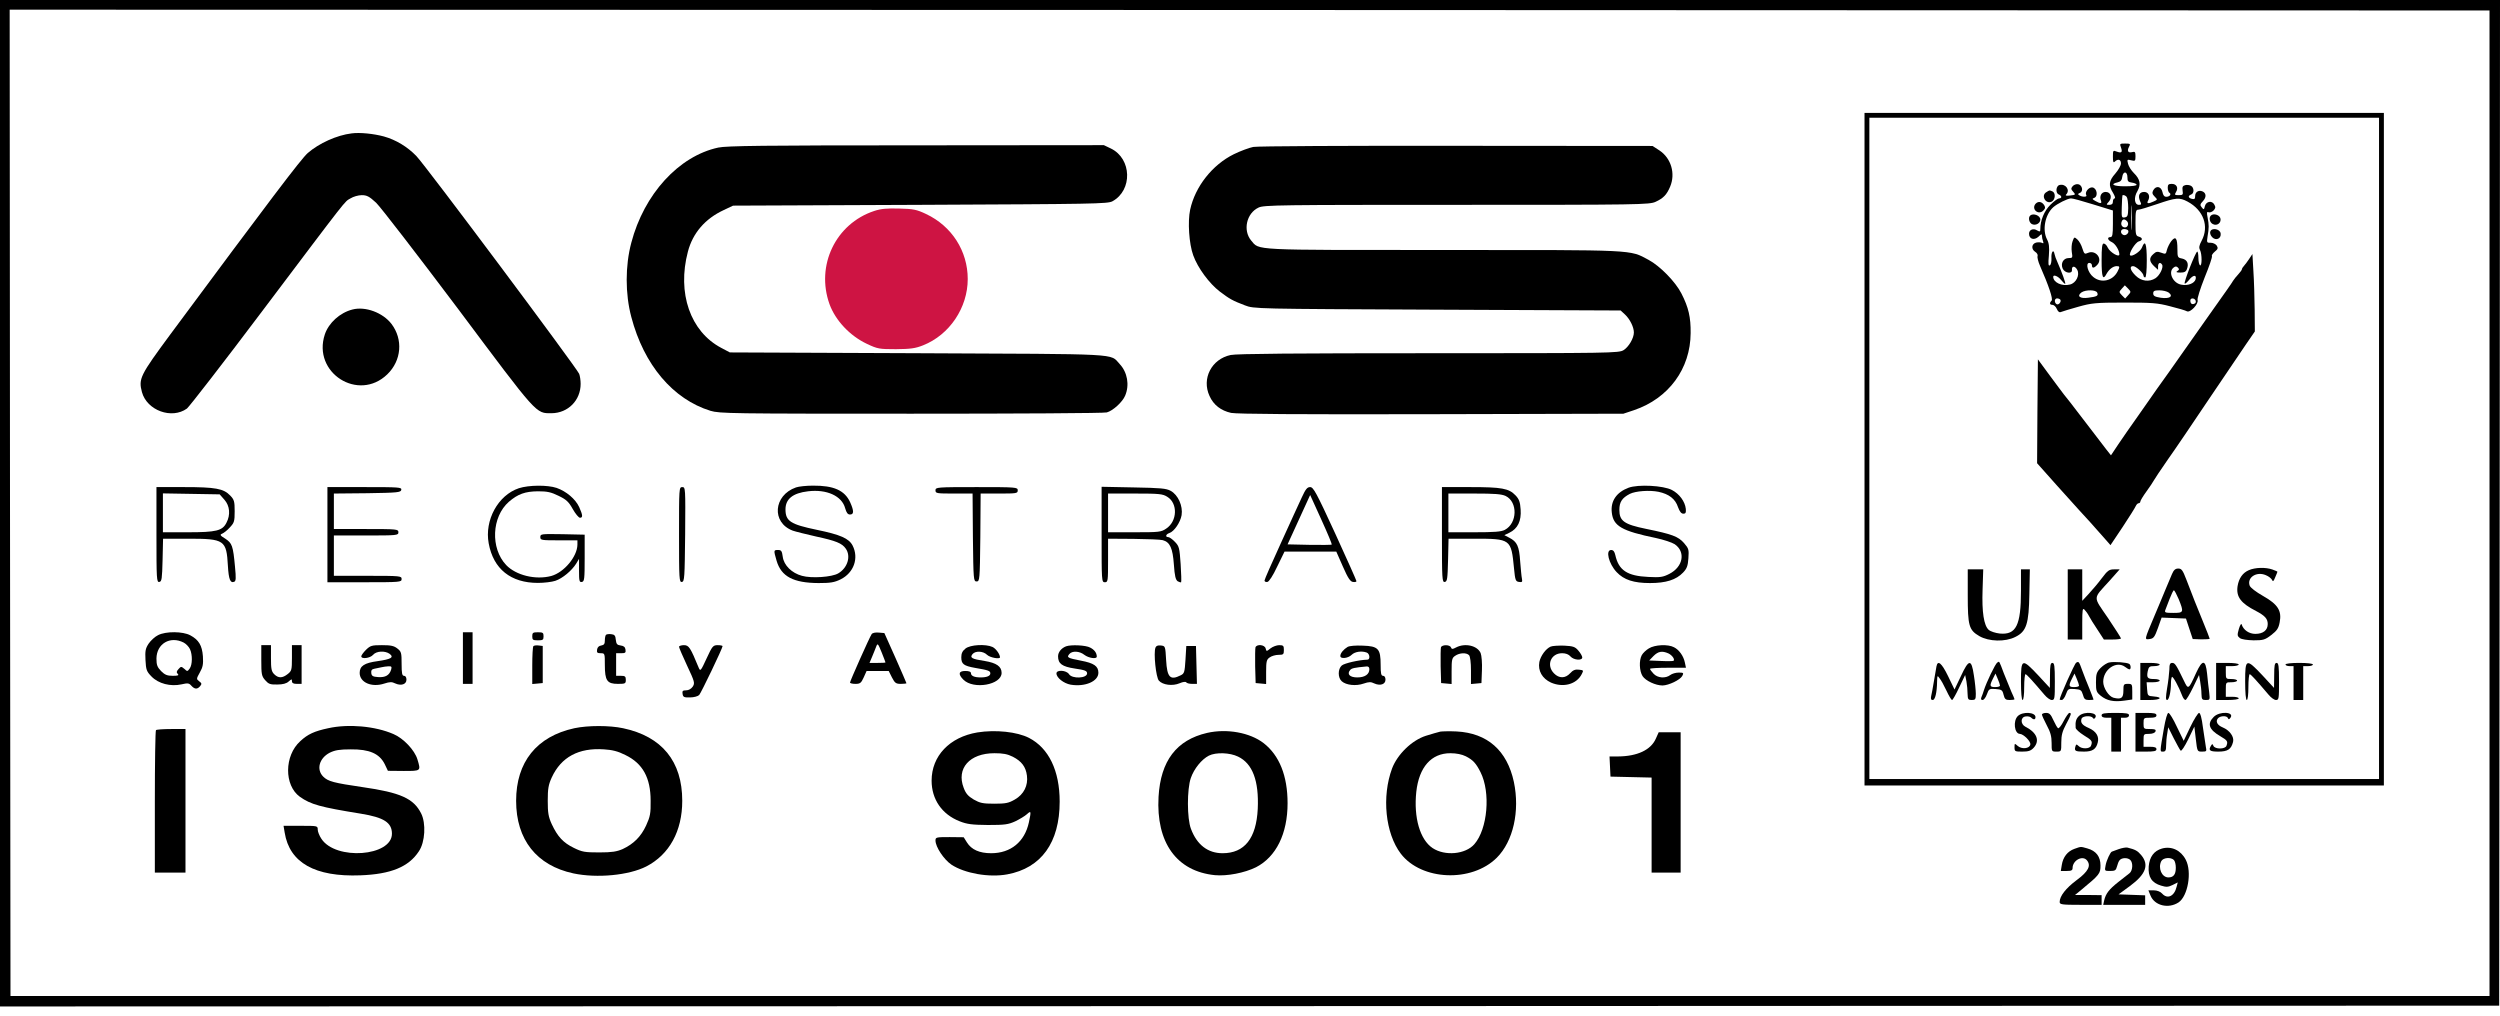
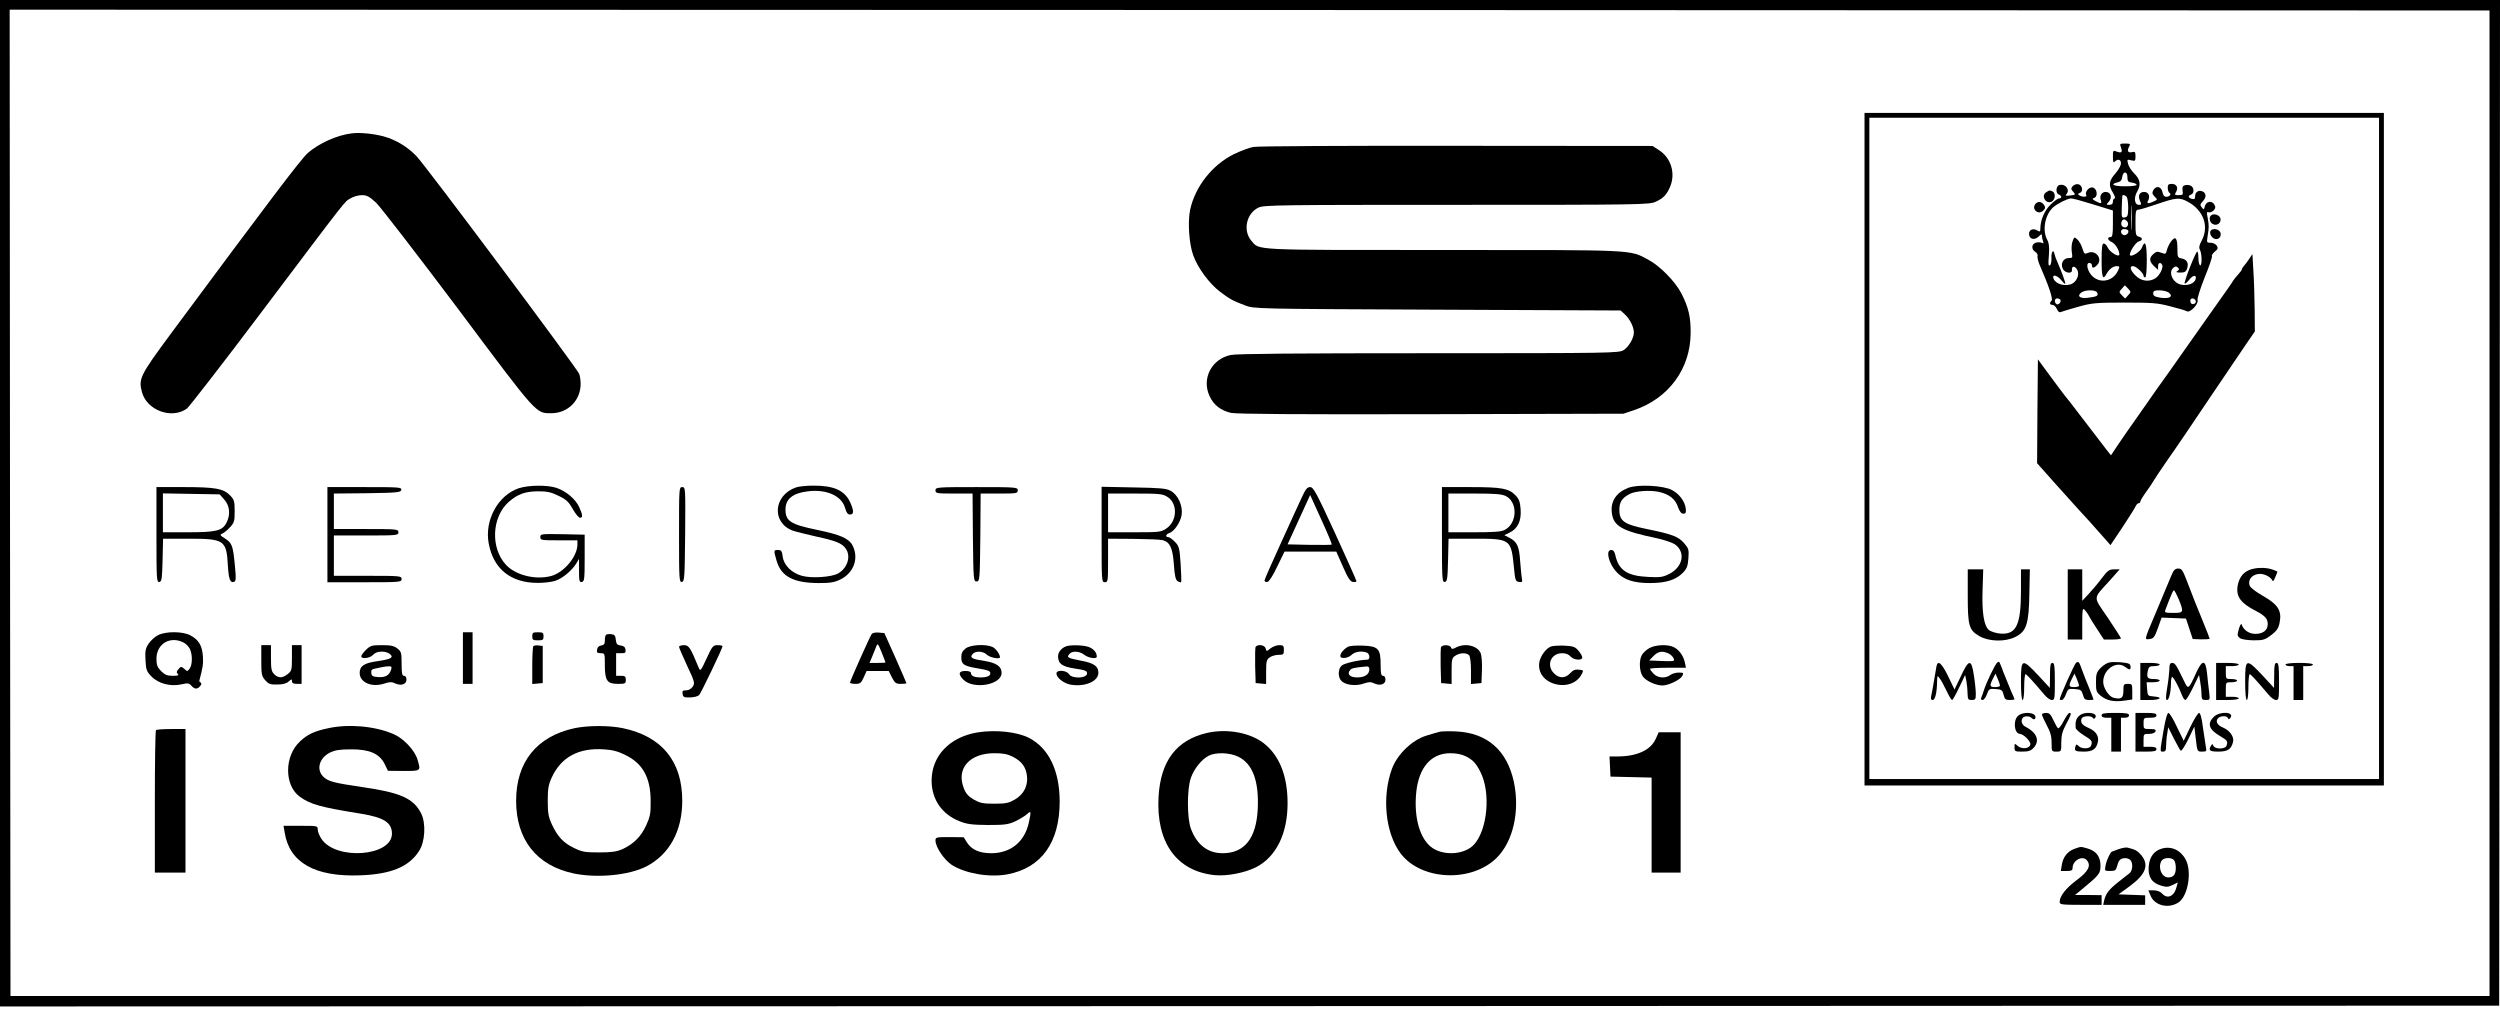
<svg xmlns="http://www.w3.org/2000/svg" width="160" height="65" viewBox="0 0 160 65" fill="none">
  <g clip-path="url(#clip0_29_99)">
    <path d="M0 32.206V64.413L79.979 64.392L159.948 64.361L159.979 32.175L160 -2.89083e-06H80H0V32.206ZM159.329 32.206V63.742H80H0.671L0.64 32.175L0.619 0.619L79.969 0.64L159.329 0.671V32.206Z" fill="black" />
    <path d="M119.329 28.748V50.271H135.948H152.568V28.748V7.226H135.948H119.329V28.748ZM152.258 28.697V49.858H135.948H119.639V28.697V7.535H135.948H152.258V28.697Z" fill="black" />
    <path d="M135.742 9.435C135.855 9.745 135.783 9.817 135.474 9.703C135.236 9.61 135.226 9.621 135.226 10.034C135.226 10.374 135.257 10.436 135.35 10.343C135.546 10.147 135.742 10.199 135.742 10.457C135.742 10.591 135.577 10.88 135.381 11.107C134.968 11.572 134.926 11.861 135.236 12.346C135.35 12.542 135.401 12.697 135.339 12.697C135.277 12.697 135.226 12.79 135.226 12.903C135.226 13.048 135.154 13.11 134.999 13.11C134.792 13.11 134.792 13.099 134.957 12.914C135.205 12.645 135.092 12.284 134.761 12.284C134.493 12.284 134.348 12.552 134.462 12.841C134.534 13.037 134.431 13.048 134.101 12.862C133.894 12.748 133.884 12.717 134.028 12.666C134.297 12.563 134.204 12.036 133.915 11.995C133.677 11.964 133.409 12.305 133.523 12.49C133.605 12.614 133.264 12.624 133.079 12.501C132.965 12.428 132.975 12.408 133.11 12.346C133.357 12.253 133.264 11.83 132.996 11.788C132.883 11.768 132.717 11.83 132.645 11.923C132.532 12.057 132.542 12.119 132.686 12.274C132.852 12.459 132.841 12.47 132.501 12.511C132.253 12.542 132.16 12.521 132.232 12.449C132.511 12.17 132.201 11.737 131.809 11.84C131.572 11.902 131.541 12.367 131.768 12.449C131.964 12.532 131.974 12.697 131.778 12.697C131.706 12.697 131.448 12.883 131.221 13.11C130.828 13.502 130.581 14.101 130.581 14.658C130.581 14.834 130.55 14.844 130.384 14.751C130.137 14.586 129.858 14.699 129.858 14.957C129.858 15.298 130.178 15.401 130.457 15.154C130.643 14.968 130.684 14.957 130.684 15.092C130.684 15.184 130.715 15.339 130.756 15.443C130.797 15.566 130.787 15.597 130.694 15.546C130.622 15.505 130.457 15.494 130.312 15.525C130.013 15.608 129.982 15.948 130.261 16.124C130.364 16.186 130.436 16.31 130.405 16.392C130.374 16.465 130.446 16.754 130.56 17.012C131.117 18.281 131.406 19.138 131.303 19.241C131.148 19.396 131.179 19.51 131.355 19.51C131.448 19.51 131.572 19.623 131.634 19.768C131.716 19.954 131.799 20.015 131.912 19.964C132.005 19.923 132.501 19.778 133.006 19.634C133.853 19.396 134.121 19.365 135.948 19.365C137.724 19.365 138.075 19.386 138.89 19.603C139.396 19.727 139.881 19.871 139.964 19.923C140.17 20.036 140.728 19.448 140.645 19.2C140.614 19.107 140.821 18.457 141.099 17.755C141.388 17.053 141.595 16.444 141.564 16.392C141.533 16.341 141.615 16.217 141.75 16.103C141.946 15.948 141.966 15.876 141.874 15.721C141.801 15.618 141.636 15.536 141.481 15.536C141.234 15.546 141.223 15.525 141.285 15.123C141.378 14.596 141.378 14.39 141.285 13.915C141.223 13.605 141.234 13.533 141.347 13.585C141.43 13.616 141.574 13.564 141.667 13.471C141.791 13.337 141.812 13.254 141.719 13.099C141.574 12.81 141.182 12.883 141.11 13.203C141.058 13.43 141.037 13.43 140.914 13.275C140.79 13.13 140.8 13.068 140.996 12.862C141.223 12.614 141.203 12.346 140.944 12.243C140.707 12.15 140.49 12.294 140.49 12.542C140.49 12.728 140.449 12.769 140.284 12.728C140.036 12.666 140.015 12.532 140.232 12.449C140.439 12.377 140.428 12.005 140.222 11.892C140.129 11.84 139.954 11.819 139.85 11.85C139.695 11.892 139.654 11.964 139.685 12.191C139.726 12.459 139.706 12.49 139.437 12.49C139.179 12.49 139.159 12.47 139.262 12.294C139.437 12.026 139.303 11.768 138.994 11.768C138.787 11.768 138.735 11.819 138.735 12.015C138.735 12.16 138.787 12.305 138.839 12.335C138.994 12.428 138.859 12.594 138.643 12.594C138.508 12.594 138.436 12.49 138.395 12.284C138.312 11.923 137.982 11.861 137.806 12.181C137.724 12.335 137.744 12.428 137.899 12.583C138.095 12.779 138.085 12.779 137.837 12.893C137.486 13.058 137.363 13.037 137.476 12.841C137.631 12.563 137.507 12.284 137.228 12.284C136.919 12.284 136.815 12.521 136.96 12.862C137.063 13.079 137.053 13.11 136.888 13.11C136.599 13.11 136.547 12.635 136.795 12.232C137.032 11.809 136.97 11.468 136.568 11.076C136.403 10.911 136.237 10.653 136.196 10.488C136.124 10.209 136.134 10.188 136.403 10.261C136.65 10.323 136.671 10.302 136.671 10.003C136.671 9.734 136.64 9.683 136.464 9.734C136.196 9.806 136.114 9.662 136.258 9.394C136.361 9.208 136.341 9.187 136.01 9.187C135.67 9.187 135.649 9.197 135.742 9.435ZM136.155 11.345C136.155 11.603 136.206 11.654 136.434 11.685C136.578 11.706 136.723 11.757 136.743 11.819C136.764 11.881 136.475 11.923 136 11.923C135.246 11.923 135.009 11.788 135.546 11.665C135.721 11.623 135.804 11.52 135.824 11.324C135.876 10.932 136.155 10.952 136.155 11.345ZM136.114 12.614C136.165 12.687 136.206 13.007 136.206 13.316C136.196 13.812 136.165 13.884 135.979 13.915C135.783 13.946 135.773 13.905 135.794 13.244C135.804 12.862 135.824 12.532 135.835 12.511C135.866 12.449 136.041 12.501 136.114 12.614ZM133.956 13.079L135.226 13.471V14.317C135.226 15.009 135.195 15.174 135.071 15.174C134.834 15.174 134.885 15.37 135.154 15.494C135.381 15.597 135.639 16.021 135.639 16.279C135.639 16.506 135.03 16.145 134.895 15.845C134.834 15.701 134.72 15.587 134.637 15.587C134.534 15.587 134.503 15.835 134.503 16.671C134.503 17.755 134.586 17.972 134.823 17.517C134.988 17.228 135.226 17.043 135.463 17.032C135.67 17.032 135.68 17.074 135.525 17.373C135.215 17.982 134.472 18.147 133.966 17.724C133.626 17.456 133.45 16.826 133.719 16.826C133.812 16.826 133.884 16.898 133.884 16.981C133.884 17.187 134.018 17.177 134.235 16.939C134.586 16.547 134.111 15.969 133.626 16.186C133.419 16.279 133.388 16.258 133.275 15.907C133.213 15.69 133.068 15.432 132.955 15.329C132.759 15.154 132.748 15.154 132.645 15.443C132.583 15.597 132.563 15.907 132.594 16.124C132.655 16.495 132.645 16.516 132.397 16.516C132.057 16.516 131.861 16.857 132.015 17.197C132.15 17.486 132.635 17.548 132.604 17.28C132.583 17.001 132.8 17.001 132.944 17.27C133.12 17.6 132.872 18.116 132.48 18.209C131.964 18.343 131.406 18.075 131.406 17.714C131.406 17.548 131.726 17.683 131.902 17.91C132.015 18.054 132.139 18.168 132.17 18.168C132.232 18.168 131.954 17.404 131.675 16.774C131.592 16.599 131.51 16.372 131.489 16.258C131.427 15.907 131.262 16.134 131.293 16.526C131.303 16.743 131.262 16.939 131.19 16.981C131.097 17.043 131.076 16.898 131.128 16.351C131.169 15.825 131.138 15.566 131.014 15.329C130.694 14.72 130.88 13.739 131.406 13.264C131.664 13.037 132.315 12.707 132.542 12.697C132.624 12.687 133.264 12.862 133.956 13.079ZM136.434 14.575C136.413 14.937 136.403 14.648 136.403 13.935C136.403 13.223 136.413 12.934 136.434 13.285C136.454 13.646 136.454 14.225 136.434 14.575ZM140.005 12.903C141.027 13.45 141.399 14.483 140.903 15.412C140.748 15.701 140.717 15.845 140.8 16C140.934 16.258 140.934 17.063 140.8 16.981C140.748 16.95 140.697 16.733 140.697 16.506C140.697 16.289 140.666 16.103 140.624 16.103C140.521 16.103 139.747 18.085 139.819 18.147C139.85 18.178 139.964 18.075 140.088 17.93C140.346 17.59 140.594 17.559 140.521 17.868C140.449 18.137 140.026 18.302 139.603 18.219C139.066 18.127 138.746 17.424 139.097 17.136C139.221 17.032 139.293 17.032 139.386 17.125C139.479 17.218 139.479 17.27 139.355 17.342C139.241 17.414 139.283 17.445 139.541 17.445C139.799 17.445 139.902 17.394 139.964 17.218C140.098 16.867 139.974 16.619 139.654 16.547C139.375 16.495 139.355 16.465 139.355 15.959C139.355 15.236 139.241 15.081 138.963 15.432C138.849 15.577 138.725 15.835 138.684 15.99C138.622 16.268 138.601 16.279 138.323 16.175C138.075 16.083 137.992 16.093 137.817 16.258C137.528 16.506 137.548 16.733 137.858 17.032L138.116 17.27V17.053C138.116 16.816 138.261 16.754 138.374 16.939C138.477 17.105 138.23 17.621 137.951 17.806C137.548 18.064 137.043 18.003 136.681 17.641C136.33 17.301 136.268 17.032 136.516 17.032C136.702 17.032 137.187 17.476 137.187 17.652C137.187 17.703 137.239 17.755 137.29 17.755C137.352 17.755 137.394 17.321 137.394 16.671C137.394 15.587 137.29 15.308 137.084 15.845C136.991 16.093 136.444 16.454 136.33 16.341C136.217 16.237 136.661 15.515 136.877 15.453C137.146 15.381 137.146 15.216 136.877 15.143C136.692 15.092 136.671 14.999 136.671 14.255C136.671 13.523 136.692 13.419 136.857 13.419C136.95 13.419 137.497 13.254 138.064 13.058C139.272 12.645 139.479 12.624 140.005 12.903ZM136.124 14.152C136.268 14.297 136.186 14.555 136 14.555C135.814 14.555 135.711 14.379 135.783 14.194C135.845 14.008 135.969 13.997 136.124 14.152ZM136.196 14.741C136.289 14.885 136.072 15.102 135.907 15.04C135.67 14.947 135.701 14.658 135.938 14.658C136.052 14.658 136.165 14.699 136.196 14.741ZM136.206 18.89L136.01 19.107L135.804 18.901C135.608 18.694 135.608 18.684 135.794 18.477L135.99 18.261L136.196 18.467C136.392 18.674 136.392 18.684 136.206 18.89ZM134.224 18.735C134.307 18.932 134.204 18.983 133.646 19.055C133.12 19.128 132.893 18.952 133.213 18.715C133.481 18.529 134.152 18.539 134.224 18.735ZM138.797 18.725C139.117 18.973 138.849 19.138 138.281 19.055C137.91 18.994 137.806 18.942 137.806 18.777C137.806 18.622 137.879 18.581 138.199 18.581C138.415 18.581 138.684 18.643 138.797 18.725ZM131.861 19.179C131.943 19.314 131.747 19.541 131.623 19.468C131.458 19.365 131.479 19.097 131.654 19.097C131.737 19.097 131.83 19.138 131.861 19.179ZM140.521 19.241C140.552 19.324 140.521 19.417 140.439 19.437C140.284 19.51 140.181 19.427 140.181 19.231C140.181 19.055 140.449 19.055 140.521 19.241Z" fill="black" />
    <path d="M130.973 12.294C130.591 12.511 130.932 13.099 131.313 12.903C131.551 12.769 131.572 12.335 131.344 12.243C131.148 12.17 131.19 12.16 130.973 12.294Z" fill="black" />
    <path d="M130.271 13.048C129.992 13.388 130.457 13.791 130.766 13.481C130.901 13.347 130.911 13.275 130.828 13.13C130.674 12.893 130.436 12.862 130.271 13.048Z" fill="black" />
-     <path d="M129.93 13.801C129.796 13.925 129.858 14.235 130.033 14.338C130.271 14.462 130.581 14.297 130.581 14.049C130.581 13.791 130.116 13.616 129.93 13.801Z" fill="black" />
    <path d="M141.492 13.801C141.357 13.935 141.419 14.235 141.615 14.338C141.894 14.493 142.194 14.245 142.101 13.956C142.028 13.739 141.646 13.636 141.492 13.801Z" fill="black" />
    <path d="M141.461 14.813C141.419 14.906 141.471 15.061 141.574 15.174C141.812 15.432 142.173 15.277 142.121 14.937C142.08 14.648 141.554 14.555 141.461 14.813Z" fill="black" />
    <path d="M143.948 16.568C143.835 16.733 143.69 16.939 143.618 17.012C143.546 17.084 143.484 17.187 143.484 17.228C143.484 17.27 143.381 17.414 143.257 17.548C143.123 17.683 142.978 17.879 142.916 17.972C142.813 18.147 142.575 18.488 141.264 20.335C140.841 20.934 140.191 21.863 139.809 22.4C139.437 22.937 138.993 23.566 138.828 23.794C138.663 24.021 138.312 24.506 138.054 24.877C137.796 25.249 137.239 26.034 136.826 26.632C136.403 27.231 135.835 28.036 135.577 28.428L135.102 29.141L134.823 28.79C134.679 28.604 134.235 28.026 133.843 27.51C132.532 25.796 132.181 25.342 132.077 25.228C132.026 25.156 131.623 24.63 131.2 24.052L130.426 22.999L130.395 26.323L130.374 29.646L131.634 31.061C132.325 31.835 132.965 32.537 133.048 32.63C133.213 32.795 134.245 33.941 134.782 34.56L135.071 34.89L135.845 33.734C136.268 33.094 136.65 32.485 136.692 32.382C136.733 32.289 136.815 32.206 136.877 32.206C136.929 32.206 136.981 32.155 136.981 32.103C136.981 32.041 137.156 31.752 137.373 31.453C137.59 31.154 137.796 30.844 137.837 30.761C137.879 30.679 138.281 30.07 138.735 29.419C139.2 28.769 140.377 27.024 141.368 25.548C142.359 24.072 143.432 22.493 143.742 22.039L144.31 21.213L144.299 19.819C144.289 19.055 144.258 17.941 144.217 17.342L144.155 16.258L143.948 16.568Z" fill="black" />
    <path d="M139.004 36.748C138.921 36.944 138.735 37.388 138.591 37.729C138.457 38.07 138.126 38.834 137.879 39.432C137.228 40.97 137.228 40.95 137.579 40.898C137.827 40.867 137.899 40.774 138.106 40.196L138.343 39.525L139.117 39.556L139.902 39.587L140.119 40.248L140.335 40.898L140.883 40.919C141.172 40.919 141.419 40.908 141.419 40.877C141.419 40.846 141.223 40.351 140.996 39.794C140.542 38.689 140.366 38.245 139.933 37.11C139.695 36.49 139.623 36.387 139.406 36.387C139.221 36.387 139.117 36.48 139.004 36.748ZM139.437 38.348C139.778 39.195 139.757 39.226 139.086 39.226C138.581 39.226 138.519 39.205 138.581 39.04C138.622 38.947 138.746 38.617 138.859 38.317C138.973 38.028 139.086 37.781 139.128 37.781C139.169 37.781 139.303 38.039 139.437 38.348Z" fill="black" />
    <path d="M143.928 36.49C143.535 36.656 143.288 37.007 143.205 37.512C143.102 38.194 143.412 38.606 144.382 39.102C144.95 39.401 145.135 39.597 145.135 39.938C145.135 40.33 144.846 40.568 144.341 40.568C143.938 40.568 143.577 40.32 143.463 39.959C143.443 39.876 143.36 40.01 143.288 40.248C143.174 40.65 143.185 40.702 143.35 40.836C143.463 40.919 143.804 40.97 144.227 40.981C144.846 40.981 144.96 40.95 145.363 40.64C145.724 40.361 145.827 40.217 145.899 39.825C146.044 39.092 145.786 38.679 144.836 38.142C144.382 37.884 144.031 37.615 143.979 37.481C143.794 36.965 144.413 36.552 145.012 36.81C145.197 36.883 145.373 37.027 145.414 37.12C145.466 37.244 145.507 37.213 145.61 36.955C145.693 36.769 145.755 36.604 145.755 36.594C145.755 36.573 145.61 36.511 145.435 36.449C144.991 36.294 144.33 36.315 143.928 36.49Z" fill="black" />
    <path d="M125.936 38.09C125.936 40.052 126.008 40.32 126.679 40.712C127.288 41.063 128.33 41.094 128.981 40.764C129.693 40.413 129.848 39.938 129.879 38.008L129.91 36.439H129.631H129.342V37.812C129.342 40.031 129.032 40.64 127.99 40.547C127.711 40.516 127.391 40.413 127.277 40.31C126.968 40.031 126.834 39.184 126.885 37.739L126.927 36.439H126.431H125.936V38.09Z" fill="black" />
    <path d="M132.335 38.679V40.929H132.8H133.264V39.897C133.264 38.999 133.285 38.895 133.409 39.019C133.492 39.102 133.626 39.288 133.698 39.432C133.77 39.577 134.018 39.969 134.245 40.31L134.648 40.929H135.195C135.494 40.929 135.742 40.898 135.742 40.857C135.742 40.816 135.36 40.227 134.906 39.546C133.935 38.121 133.925 38.369 135.009 37.172L135.659 36.439H135.298C134.988 36.439 134.885 36.511 134.514 37.007C134.286 37.316 133.904 37.76 133.677 38.008L133.264 38.452V37.44V36.439H132.8H132.335V38.679Z" fill="black" />
    <path d="M127.825 42.405C127.701 42.477 127.123 43.685 126.968 44.181C126.927 44.325 126.854 44.521 126.813 44.614C126.761 44.738 126.782 44.8 126.885 44.8C126.968 44.8 127.092 44.635 127.164 44.428C127.288 44.088 127.319 44.067 127.721 44.098C128.103 44.129 128.155 44.16 128.227 44.459C128.299 44.748 128.361 44.8 128.619 44.8C128.795 44.8 128.929 44.779 128.929 44.748C128.929 44.728 128.836 44.501 128.723 44.263C128.619 44.016 128.403 43.489 128.248 43.097C127.928 42.25 127.969 42.312 127.825 42.405ZM128 43.881C128 43.933 127.866 43.974 127.69 43.974C127.339 43.974 127.319 43.892 127.546 43.437L127.711 43.107L127.856 43.448C127.938 43.634 128 43.83 128 43.881Z" fill="black" />
    <path d="M132.872 42.416C132.769 42.477 131.819 44.604 131.819 44.769C131.819 44.79 131.881 44.8 131.954 44.8C132.026 44.8 132.15 44.635 132.222 44.428C132.346 44.088 132.377 44.067 132.779 44.098C133.161 44.129 133.213 44.16 133.306 44.459C133.378 44.738 133.45 44.8 133.688 44.8C133.853 44.8 133.987 44.79 133.987 44.769C133.987 44.748 133.863 44.439 133.719 44.067C133.564 43.706 133.368 43.19 133.264 42.911C133.058 42.333 133.037 42.312 132.872 42.416ZM133.058 43.881C133.058 43.933 132.924 43.974 132.748 43.974C132.397 43.974 132.377 43.892 132.604 43.437L132.769 43.107L132.914 43.448C132.996 43.634 133.058 43.83 133.058 43.881Z" fill="black" />
    <path d="M135.009 42.395C134.854 42.416 134.606 42.581 134.441 42.746C134.183 43.014 134.142 43.138 134.142 43.675C134.142 44.232 134.173 44.304 134.452 44.532C134.834 44.841 135.267 44.934 135.948 44.841L136.465 44.769V44.274C136.465 43.788 136.454 43.768 136.186 43.768C135.917 43.768 135.897 43.799 135.897 44.201C135.897 44.676 135.763 44.779 135.267 44.656C134.957 44.573 134.606 44.026 134.606 43.634C134.606 42.839 135.453 42.261 136.01 42.684C136.114 42.767 136.237 42.839 136.289 42.839C136.392 42.839 136.382 42.55 136.268 42.488C136.124 42.395 135.319 42.333 135.009 42.395Z" fill="black" />
    <path d="M123.933 42.653C123.912 42.787 123.84 43.21 123.768 43.613C123.706 44.005 123.623 44.439 123.592 44.563C123.561 44.728 123.582 44.8 123.695 44.8C123.85 44.8 123.964 44.325 123.974 43.613C123.984 43.221 123.995 43.21 124.129 43.407C124.222 43.51 124.418 43.871 124.573 44.201C124.728 44.532 124.883 44.8 124.934 44.8C124.975 44.8 125.182 44.439 125.388 43.995L125.77 43.2L125.853 43.613C125.894 43.84 125.925 44.201 125.925 44.408C125.935 44.759 125.966 44.8 126.193 44.8C126.421 44.8 126.452 44.759 126.452 44.408C126.452 44.201 126.4 43.664 126.328 43.221C126.173 42.157 126.008 42.168 125.492 43.283L125.089 44.129L124.676 43.272C124.263 42.426 124.015 42.219 123.933 42.653Z" fill="black" />
    <path d="M129.342 43.613C129.342 44.336 129.383 44.8 129.445 44.8C129.507 44.8 129.548 44.459 129.548 43.974C129.548 43.52 129.59 43.148 129.631 43.148C129.703 43.148 130.085 43.572 130.839 44.459C130.994 44.645 131.2 44.8 131.314 44.8C131.499 44.8 131.51 44.717 131.51 43.613C131.51 42.622 131.479 42.426 131.355 42.426C131.231 42.426 131.2 42.581 131.2 43.221L131.19 44.026L130.446 43.221C129.404 42.116 129.342 42.137 129.342 43.613Z" fill="black" />
    <path d="M136.981 43.613V44.8H137.6C138.281 44.8 138.457 44.624 137.837 44.573C137.456 44.542 137.445 44.532 137.414 44.098L137.383 43.664H137.796C138.034 43.664 138.219 43.613 138.219 43.561C138.219 43.499 138.065 43.458 137.868 43.458C137.435 43.458 137.373 43.376 137.456 42.952C137.517 42.674 137.569 42.632 137.868 42.632C138.065 42.632 138.219 42.581 138.219 42.529C138.219 42.467 137.941 42.426 137.6 42.426H136.981V43.613Z" fill="black" />
    <path d="M138.839 42.859C138.828 43.107 138.766 43.644 138.694 44.047C138.601 44.624 138.601 44.8 138.694 44.8C138.818 44.8 138.942 44.263 138.942 43.706C138.942 43.53 138.973 43.365 139.004 43.324C139.066 43.262 139.448 43.954 139.654 44.511C139.716 44.676 139.809 44.8 139.871 44.8C139.923 44.8 140.139 44.439 140.356 43.995L140.738 43.2L140.81 43.613C140.852 43.84 140.893 44.201 140.893 44.408C140.903 44.759 140.934 44.8 141.172 44.8C141.44 44.8 141.44 44.79 141.388 44.304C141.347 44.036 141.295 43.51 141.254 43.117C141.161 42.199 140.955 42.188 140.552 43.066C140.067 44.139 140.046 44.15 139.778 43.582C139.283 42.56 139.2 42.426 139.025 42.426C138.88 42.426 138.839 42.519 138.839 42.859Z" fill="black" />
    <path d="M141.832 43.613V44.8H142.555C142.968 44.8 143.277 44.759 143.277 44.697C143.277 44.635 143.092 44.594 142.865 44.594H142.452V44.129C142.452 43.664 142.452 43.664 142.813 43.664C143.009 43.664 143.174 43.613 143.174 43.561C143.174 43.499 143.009 43.458 142.813 43.458C142.462 43.458 142.452 43.448 142.452 43.045V42.632H142.865C143.092 42.632 143.277 42.581 143.277 42.529C143.277 42.467 142.968 42.426 142.555 42.426H141.832V43.613Z" fill="black" />
    <path d="M143.69 43.613C143.69 44.336 143.732 44.8 143.794 44.8C143.855 44.8 143.897 44.459 143.897 43.974C143.897 43.52 143.938 43.148 143.979 43.148C144.052 43.148 144.434 43.572 145.187 44.459C145.342 44.645 145.548 44.8 145.662 44.8C145.848 44.8 145.858 44.717 145.858 43.613C145.858 42.622 145.827 42.426 145.703 42.426C145.579 42.426 145.548 42.581 145.548 43.221L145.538 44.026L144.795 43.221C143.752 42.116 143.69 42.137 143.69 43.613Z" fill="black" />
    <path d="M146.271 42.529C146.271 42.581 146.385 42.632 146.529 42.632H146.787V43.716V44.8H147.097H147.406V43.716V42.632H147.716C147.892 42.632 148.026 42.581 148.026 42.529C148.026 42.467 147.665 42.426 147.148 42.426C146.632 42.426 146.271 42.467 146.271 42.529Z" fill="black" />
    <path d="M129.136 45.832C128.826 46.142 128.919 46.957 129.27 46.968C129.507 46.978 129.982 47.453 129.941 47.649C129.899 47.917 129.383 47.969 129.125 47.732C128.939 47.566 128.929 47.566 128.929 47.825C128.929 48.093 128.96 48.103 129.425 48.103C129.817 48.103 129.972 48.052 130.147 47.866C130.57 47.412 130.364 46.885 129.631 46.514C129.301 46.348 129.301 45.894 129.641 45.853C129.776 45.832 129.93 45.863 129.992 45.925C130.147 46.08 130.271 46.07 130.271 45.894C130.271 45.574 129.445 45.523 129.136 45.832Z" fill="black" />
    <path d="M130.684 45.729C130.684 45.791 130.828 46.101 130.994 46.421C131.231 46.854 131.303 47.133 131.303 47.546C131.303 48.093 131.303 48.103 131.613 48.103C131.923 48.103 131.923 48.103 131.923 47.505C131.923 47.05 131.995 46.792 132.232 46.348C132.563 45.729 132.594 45.626 132.439 45.626C132.387 45.626 132.222 45.863 132.077 46.142C131.933 46.431 131.768 46.637 131.716 46.606C131.664 46.575 131.53 46.338 131.417 46.09C131.252 45.719 131.159 45.626 130.952 45.626C130.808 45.626 130.684 45.677 130.684 45.729Z" fill="black" />
    <path d="M133.079 45.801C132.872 45.977 132.81 46.183 132.841 46.575C132.841 46.668 133.089 46.885 133.368 47.061C133.894 47.381 133.935 47.443 133.822 47.732C133.739 47.938 133.223 47.948 133.027 47.742C132.893 47.618 132.872 47.618 132.821 47.794C132.748 48.062 132.821 48.103 133.378 48.103C133.915 48.103 134.152 47.948 134.255 47.525C134.359 47.133 134.152 46.803 133.688 46.596C133.254 46.41 133.13 46.245 133.223 45.987C133.295 45.812 133.832 45.781 133.946 45.946C133.987 46.028 134.039 46.018 134.101 45.925C134.297 45.605 133.43 45.502 133.079 45.801Z" fill="black" />
    <path d="M134.503 45.781C134.503 45.884 134.606 45.935 134.813 45.935H135.123V47.019V48.103H135.432H135.742V47.019V45.935H136C136.165 45.935 136.258 45.873 136.258 45.781C136.258 45.657 136.093 45.626 135.381 45.626C134.668 45.626 134.503 45.657 134.503 45.781Z" fill="black" />
    <path d="M136.671 46.864V48.103H137.342C137.868 48.103 138.013 48.072 138.013 47.948C138.013 47.835 137.899 47.794 137.6 47.794H137.187V47.381C137.187 46.978 137.197 46.968 137.538 46.968C137.755 46.968 137.91 46.906 137.951 46.813C137.992 46.689 137.92 46.658 137.6 46.658C137.197 46.658 137.187 46.648 137.187 46.297C137.187 45.946 137.197 45.935 137.6 45.935C137.899 45.935 138.013 45.894 138.013 45.781C138.013 45.657 137.868 45.626 137.342 45.626H136.671V46.864Z" fill="black" />
    <path d="M138.488 46.627C138.219 48.186 138.23 48.103 138.436 48.103C138.591 48.103 138.632 48.021 138.632 47.711C138.632 47.505 138.663 47.154 138.705 46.937L138.766 46.544L139.117 47.246C139.314 47.628 139.51 47.99 139.561 48.041C139.613 48.093 139.819 47.773 140.046 47.319L140.439 46.503L140.532 47.298C140.625 48.103 140.625 48.103 140.934 48.103C141.223 48.103 141.234 48.083 141.172 47.783C141.141 47.608 141.058 47.05 140.986 46.544C140.914 45.956 140.821 45.626 140.738 45.626C140.676 45.626 140.418 46.028 140.181 46.524L139.757 47.412L139.324 46.524C139.097 46.028 138.849 45.626 138.777 45.626C138.705 45.626 138.591 46.028 138.488 46.627Z" fill="black" />
    <path d="M141.677 45.884C141.244 46.317 141.368 46.689 142.09 47.112C142.565 47.391 142.596 47.453 142.493 47.732C142.41 47.959 141.75 47.959 141.657 47.732C141.605 47.597 141.584 47.597 141.512 47.711C141.316 48.021 141.419 48.103 141.966 48.103C142.575 48.103 142.792 47.959 142.916 47.484C142.999 47.154 142.699 46.741 142.255 46.555C141.904 46.41 141.781 46.173 141.946 45.977C142.09 45.801 142.524 45.791 142.586 45.956C142.627 46.059 142.668 46.049 142.751 45.935C143.019 45.553 142.049 45.502 141.677 45.884Z" fill="black" />
    <path d="M22.503 8.537C21.564 8.65 20.418 9.166 19.695 9.796C19.262 10.178 17.208 12.893 10.911 21.388C8.96 24.031 8.857 24.237 9.084 25.094C9.404 26.271 10.994 26.849 11.964 26.147C12.108 26.034 14.266 23.257 16.743 19.964C22.4 12.459 22.028 12.934 22.431 12.697C22.607 12.583 22.937 12.49 23.154 12.49C23.474 12.49 23.639 12.573 24.072 12.976C24.361 13.254 26.715 16.31 29.316 19.768C34.447 26.632 34.281 26.446 35.303 26.446C36.356 26.436 37.161 25.621 37.161 24.568C37.161 24.351 37.12 24.062 37.068 23.928C36.934 23.577 27.221 10.57 26.643 9.982C26.075 9.394 25.342 8.95 24.568 8.733C23.917 8.557 23.03 8.465 22.503 8.537Z" fill="black" />
-     <path d="M45.967 9.445C43.437 9.992 41.218 12.428 40.403 15.536C40.01 17.012 40.01 18.808 40.403 20.284C41.208 23.35 43.066 25.548 45.471 26.292C46.059 26.467 46.741 26.477 58.323 26.477C65.053 26.477 70.679 26.446 70.834 26.395C71.226 26.292 71.845 25.724 72.01 25.321C72.299 24.64 72.155 23.825 71.659 23.298C71.009 22.606 71.99 22.668 58.736 22.606L46.71 22.555L46.163 22.266C44.181 21.223 43.324 18.756 44.026 16.103C44.336 14.916 45.13 13.997 46.307 13.45L46.916 13.161L58.89 13.11C69.987 13.058 70.885 13.048 71.195 12.883C72.496 12.17 72.434 10.157 71.102 9.507L70.648 9.29L58.622 9.301C48.908 9.301 46.483 9.332 45.967 9.445Z" fill="black" />
    <path d="M80.207 9.404C79.948 9.455 79.391 9.662 78.968 9.868C77.585 10.55 76.49 11.943 76.17 13.419C76.005 14.183 76.098 15.608 76.367 16.341C76.656 17.146 77.388 18.137 78.059 18.653C78.699 19.138 78.885 19.241 79.67 19.541C80.258 19.768 80.279 19.768 91.995 19.819L103.721 19.871L104 20.129C104.31 20.418 104.568 20.934 104.568 21.275C104.568 21.646 104.237 22.204 103.907 22.41C103.597 22.596 103.143 22.606 91.437 22.606C83.066 22.606 79.123 22.637 78.761 22.72C77.543 22.978 76.893 24.227 77.409 25.342C77.667 25.92 78.142 26.281 78.792 26.426C79.184 26.498 82.932 26.529 91.623 26.508L103.897 26.477L104.578 26.25C106.797 25.497 108.191 23.597 108.201 21.316C108.212 20.305 108.067 19.675 107.613 18.787C107.231 18.034 106.24 17.022 105.507 16.63C104.268 15.969 104.826 16 92.367 16C79.959 16 80.619 16.031 80.072 15.391C79.535 14.741 79.773 13.646 80.547 13.285C80.877 13.12 81.941 13.11 93.234 13.11C104.96 13.11 105.569 13.099 105.961 12.914C106.457 12.686 106.674 12.459 106.89 11.943C107.241 11.107 106.952 10.127 106.209 9.631L105.765 9.342L93.223 9.332C86.317 9.321 80.465 9.352 80.207 9.404Z" fill="black" />
-     <path d="M55.948 13.502C53.481 14.317 52.201 16.991 53.089 19.468C53.471 20.511 54.39 21.492 55.484 22.008C56.165 22.328 56.268 22.348 57.342 22.348C58.281 22.338 58.581 22.297 59.076 22.101C60.769 21.43 61.935 19.695 61.935 17.858C61.935 16.062 60.913 14.472 59.272 13.698C58.663 13.409 58.457 13.368 57.548 13.347C56.764 13.326 56.382 13.357 55.948 13.502Z" fill="#CE1443" />
-     <path d="M22.555 19.809C21.75 20.015 21.037 20.666 20.79 21.399C19.974 23.855 22.937 25.744 24.785 23.959C25.703 23.071 25.806 21.719 25.053 20.728C24.495 20.005 23.381 19.592 22.555 19.809Z" fill="black" />
    <path d="M33.208 31.246C31.876 31.69 30.999 33.29 31.277 34.777C31.577 36.418 32.692 37.306 34.426 37.306C34.828 37.306 35.324 37.244 35.541 37.172C36.005 37.017 36.593 36.521 36.872 36.077L37.058 35.768V36.521C37.058 37.192 37.079 37.275 37.244 37.244C37.399 37.213 37.419 37.058 37.419 35.716V34.219L36.005 34.188C34.632 34.168 34.581 34.168 34.581 34.374C34.581 34.57 34.643 34.581 35.768 34.581H36.955V34.859C36.944 35.623 36.098 36.635 35.283 36.862C34.281 37.13 33.022 36.821 32.392 36.16C31.381 35.086 31.463 33.084 32.568 32.114C33.146 31.618 33.6 31.453 34.426 31.443C35.025 31.443 35.262 31.494 35.747 31.732C36.243 31.969 36.397 32.114 36.656 32.578C36.831 32.888 37.037 33.136 37.12 33.136C37.316 33.136 37.295 32.96 37.068 32.454C36.831 31.938 36.243 31.443 35.623 31.226C35.035 31.03 33.848 31.04 33.208 31.246Z" fill="black" />
    <path d="M50.942 31.195C49.497 31.701 49.363 33.445 50.736 33.961C50.911 34.023 51.572 34.188 52.212 34.333C53.502 34.612 53.894 34.767 54.132 35.117C54.472 35.603 54.245 36.346 53.646 36.697C53.244 36.934 51.943 37.027 51.324 36.852C50.673 36.676 50.168 36.181 50.096 35.634C50.044 35.262 50.003 35.2 49.796 35.2C49.507 35.2 49.507 35.21 49.703 35.892C50.003 36.903 50.777 37.306 52.387 37.316C53.151 37.316 53.399 37.275 53.801 37.079C54.648 36.656 54.978 35.716 54.565 34.911C54.328 34.457 53.781 34.219 52.284 33.91C50.591 33.559 50.271 33.352 50.271 32.599C50.271 31.938 50.736 31.556 51.716 31.443C52.913 31.298 53.884 31.742 54.09 32.526C54.173 32.816 54.255 32.929 54.4 32.929C54.658 32.929 54.658 32.702 54.41 32.145C54.059 31.381 53.357 31.071 52.026 31.081C51.603 31.081 51.117 31.133 50.942 31.195Z" fill="black" />
    <path d="M104.227 31.215C103.453 31.505 103.071 32.072 103.154 32.795C103.246 33.672 103.794 33.982 105.992 34.436C106.467 34.539 107.004 34.715 107.179 34.828C107.892 35.314 107.726 36.274 106.839 36.728C106.436 36.934 106.261 36.965 105.497 36.924C104.144 36.862 103.597 36.501 103.381 35.53C103.329 35.303 103.257 35.2 103.112 35.2C102.741 35.2 102.957 36.077 103.463 36.614C103.928 37.11 104.557 37.316 105.6 37.316C106.622 37.316 107.272 37.11 107.716 36.645C107.954 36.397 108.026 36.222 108.057 35.737C108.098 35.169 108.077 35.107 107.778 34.756C107.406 34.333 107.014 34.188 105.352 33.848C103.938 33.559 103.639 33.342 103.639 32.63C103.639 32.124 103.814 31.866 104.31 31.608C104.681 31.422 105.569 31.36 106.137 31.474C106.818 31.618 107.221 31.928 107.396 32.465C107.499 32.743 107.603 32.877 107.737 32.877C107.881 32.877 107.912 32.816 107.892 32.568C107.84 32.093 107.479 31.608 107.004 31.36C106.457 31.071 104.836 30.988 104.227 31.215Z" fill="black" />
    <path d="M10.013 34.23C10.013 37.079 10.023 37.275 10.199 37.244C10.354 37.213 10.374 37.048 10.405 35.84L10.436 34.477H12.036C14.379 34.477 14.493 34.56 14.586 36.222C14.637 37.089 14.741 37.337 14.988 37.233C15.102 37.192 15.112 37.006 15.04 36.273C14.916 34.921 14.854 34.766 14.421 34.477C14.08 34.271 14.059 34.219 14.214 34.157C14.318 34.116 14.545 33.941 14.71 33.755C14.988 33.456 15.019 33.373 15.019 32.723C15.019 32.083 14.988 31.979 14.73 31.711C14.307 31.267 13.781 31.174 11.778 31.174H10.013V34.23ZM14.359 31.979C14.71 32.372 14.761 32.95 14.493 33.456C14.235 33.972 13.832 34.065 12.026 34.065H10.426V32.816V31.577L12.243 31.608L14.059 31.639L14.359 31.979Z" fill="black" />
    <path d="M20.955 34.219V37.264H23.329C25.631 37.264 25.703 37.254 25.703 37.058C25.703 36.862 25.631 36.852 23.535 36.852H21.368V35.561V34.271H23.432C25.424 34.271 25.497 34.261 25.497 34.065C25.497 33.868 25.424 33.858 23.432 33.858H21.368V32.723V31.587L23.505 31.566C25.456 31.535 25.652 31.515 25.683 31.35C25.713 31.184 25.548 31.174 23.339 31.174H20.955V34.219Z" fill="black" />
    <path d="M43.458 34.23C43.458 37.079 43.468 37.275 43.644 37.244C43.809 37.213 43.819 36.975 43.85 34.188C43.871 31.226 43.871 31.174 43.665 31.174C43.458 31.174 43.458 31.236 43.458 34.23Z" fill="black" />
    <path d="M59.871 31.381C59.871 31.577 59.943 31.587 61.058 31.587H62.245L62.266 34.395C62.297 37.13 62.307 37.213 62.503 37.213C62.699 37.213 62.71 37.13 62.741 34.395L62.761 31.587H63.948C65.063 31.587 65.135 31.577 65.135 31.381C65.135 31.184 65.063 31.174 62.503 31.174C59.943 31.174 59.871 31.184 59.871 31.381Z" fill="black" />
    <path d="M70.503 34.209C70.503 37.192 70.503 37.264 70.71 37.264C70.906 37.264 70.916 37.192 70.916 35.871V34.477L72.547 34.488C73.435 34.498 74.281 34.529 74.415 34.57C74.88 34.694 75.055 35.086 75.128 36.129C75.179 36.872 75.241 37.11 75.375 37.203C75.468 37.254 75.572 37.285 75.592 37.264C75.613 37.233 75.603 36.707 75.561 36.098C75.489 35.066 75.468 34.963 75.2 34.684C75.035 34.508 74.839 34.374 74.766 34.374C74.56 34.374 74.612 34.188 74.839 34.116C75.148 34.013 75.541 33.435 75.623 32.97C75.716 32.382 75.396 31.67 74.921 31.412C74.632 31.257 74.281 31.226 72.547 31.195L70.503 31.154V34.209ZM74.704 31.794C75.386 32.206 75.355 33.352 74.642 33.827C74.312 34.054 74.188 34.065 72.609 34.065H70.916V32.826V31.587H72.65C74.178 31.587 74.415 31.608 74.704 31.794Z" fill="black" />
    <path d="M83.324 31.814C83.159 32.175 82.55 33.486 81.982 34.746C81.404 36.005 80.929 37.089 80.929 37.151C80.929 37.223 81.012 37.264 81.115 37.244C81.218 37.223 81.466 36.852 81.745 36.253L82.209 35.303H83.861H85.523L85.946 36.263C86.266 36.996 86.421 37.223 86.586 37.244C86.71 37.264 86.813 37.244 86.813 37.192C86.813 37.151 86.204 35.778 85.45 34.137C84.243 31.515 84.057 31.174 83.85 31.174C83.665 31.174 83.561 31.298 83.324 31.814ZM85.234 34.849C85.213 34.88 84.563 34.88 83.799 34.87L82.405 34.839L83.128 33.259L83.85 31.68L84.563 33.249C84.955 34.106 85.254 34.828 85.234 34.849Z" fill="black" />
    <path d="M92.284 34.23C92.284 37.079 92.294 37.275 92.47 37.244C92.624 37.213 92.645 37.048 92.676 35.84L92.707 34.477H94.328C96.702 34.477 96.712 34.488 96.898 36.387C96.97 37.141 97.001 37.213 97.218 37.244C97.414 37.275 97.445 37.244 97.404 37.037C97.373 36.903 97.332 36.408 97.29 35.923C97.228 34.952 97.094 34.673 96.599 34.416L96.279 34.25L96.599 34.096C97.135 33.837 97.373 33.342 97.321 32.609C97.29 32.124 97.218 31.938 96.991 31.701C96.568 31.257 96.114 31.174 94.101 31.174H92.284V34.23ZM96.361 31.742C97.146 32.124 97.115 33.486 96.31 33.91C96.082 34.033 95.628 34.065 94.348 34.065H92.697V32.826V31.587H94.359C95.649 31.587 96.093 31.618 96.361 31.742Z" fill="black" />
-     <path d="M10.116 40.65C9.92 40.743 9.652 40.991 9.517 41.187C9.311 41.497 9.28 41.652 9.311 42.24C9.342 42.87 9.383 42.973 9.693 43.293C10.137 43.757 10.921 43.953 11.613 43.799C12.015 43.706 12.098 43.716 12.242 43.881C12.459 44.119 12.624 44.129 12.81 43.912C12.924 43.768 12.914 43.726 12.748 43.603C12.562 43.458 12.562 43.448 12.79 43.035C12.986 42.694 13.017 42.498 12.986 42.003C12.934 41.301 12.717 40.95 12.181 40.661C11.706 40.403 10.612 40.392 10.116 40.65ZM11.757 41.125C11.912 41.208 12.088 41.394 12.16 41.548C12.325 41.91 12.315 42.55 12.139 42.787C11.995 42.983 11.985 42.983 11.799 42.808C11.602 42.643 11.582 42.643 11.427 42.818C11.293 42.963 11.283 43.035 11.375 43.128C11.468 43.221 11.396 43.252 11.055 43.252C10.704 43.252 10.55 43.19 10.312 42.952C10.065 42.694 10.013 42.56 10.013 42.147C10.023 41.197 10.89 40.681 11.757 41.125Z" fill="black" />
+     <path d="M10.116 40.65C9.92 40.743 9.652 40.991 9.517 41.187C9.311 41.497 9.28 41.652 9.311 42.24C9.342 42.87 9.383 42.973 9.693 43.293C10.137 43.757 10.921 43.953 11.613 43.799C12.015 43.706 12.098 43.716 12.242 43.881C12.459 44.119 12.624 44.129 12.81 43.912C12.924 43.768 12.914 43.726 12.748 43.603C12.986 42.694 13.017 42.498 12.986 42.003C12.934 41.301 12.717 40.95 12.181 40.661C11.706 40.403 10.612 40.392 10.116 40.65ZM11.757 41.125C11.912 41.208 12.088 41.394 12.16 41.548C12.325 41.91 12.315 42.55 12.139 42.787C11.995 42.983 11.985 42.983 11.799 42.808C11.602 42.643 11.582 42.643 11.427 42.818C11.293 42.963 11.283 43.035 11.375 43.128C11.468 43.221 11.396 43.252 11.055 43.252C10.704 43.252 10.55 43.19 10.312 42.952C10.065 42.694 10.013 42.56 10.013 42.147C10.023 41.197 10.89 40.681 11.757 41.125Z" fill="black" />
    <path d="M29.626 42.116V43.768H29.936H30.245V42.116V40.465H29.936H29.626V42.116Z" fill="black" />
    <path d="M34.065 40.723C34.065 40.95 34.106 40.981 34.426 40.981C34.746 40.981 34.787 40.95 34.787 40.723C34.787 40.495 34.746 40.465 34.426 40.465C34.106 40.465 34.065 40.495 34.065 40.723Z" fill="black" />
    <path d="M55.783 40.588C55.639 40.805 54.4 43.592 54.4 43.685C54.4 43.727 54.555 43.768 54.741 43.768C55.05 43.768 55.112 43.716 55.277 43.355L55.463 42.942H56.165H56.877L57.084 43.355C57.27 43.716 57.342 43.768 57.652 43.768C57.848 43.768 58.013 43.747 58.013 43.727C58.013 43.706 57.693 42.973 57.311 42.106L56.599 40.516L56.237 40.485C56.01 40.465 55.835 40.506 55.783 40.588ZM56.671 42.395C56.671 42.416 56.444 42.426 56.165 42.426H55.649L55.814 42.034C55.897 41.827 56.021 41.538 56.072 41.394C56.165 41.146 56.186 41.166 56.423 41.745C56.557 42.085 56.671 42.374 56.671 42.395Z" fill="black" />
    <path d="M38.782 40.63C38.741 40.671 38.71 40.836 38.71 40.991C38.71 41.208 38.658 41.28 38.483 41.311C38.328 41.332 38.235 41.425 38.214 41.569C38.183 41.765 38.224 41.806 38.441 41.806C38.71 41.806 38.71 41.817 38.71 42.56C38.71 43.561 38.854 43.768 39.546 43.768C40.021 43.768 40.052 43.747 40.052 43.51C40.052 43.293 40 43.252 39.742 43.252H39.432V42.529V41.806H39.752C40.021 41.806 40.062 41.776 40.031 41.569C40.01 41.414 39.917 41.332 39.721 41.311C39.494 41.28 39.443 41.218 39.412 40.95C39.391 40.681 39.329 40.609 39.123 40.588C38.978 40.568 38.823 40.588 38.782 40.63Z" fill="black" />
    <path d="M16.723 42.261C16.723 43.148 16.743 43.272 16.97 43.53C17.187 43.778 17.29 43.819 17.744 43.809C18.095 43.809 18.333 43.747 18.477 43.613C18.663 43.448 18.684 43.448 18.684 43.592C18.684 43.716 18.777 43.768 18.994 43.768H19.303V42.529V41.29H18.994H18.684V42.106C18.684 42.87 18.663 42.942 18.415 43.138C18.075 43.407 17.817 43.417 17.548 43.148C17.373 42.973 17.342 42.808 17.342 42.116V41.29H17.032H16.723V42.261Z" fill="black" />
    <path d="M23.422 41.59C23.257 41.755 23.122 41.941 23.122 42.003C23.122 42.199 23.69 42.126 23.876 41.91C24.082 41.662 24.64 41.631 24.939 41.848C25.228 42.075 25.032 42.188 24.175 42.312C23.319 42.426 23.019 42.622 23.019 43.066C23.019 43.675 23.783 44.016 24.599 43.747C24.95 43.633 25.084 43.633 25.29 43.737C25.672 43.912 26.013 43.799 26.013 43.499C26.013 43.344 25.951 43.252 25.858 43.252C25.734 43.252 25.703 43.097 25.703 42.488C25.703 41.776 25.683 41.703 25.435 41.507C25.218 41.332 25.012 41.29 24.444 41.29C23.783 41.29 23.701 41.321 23.422 41.59ZM25.032 42.859C24.919 43.221 24.661 43.365 24.206 43.334C23.866 43.313 23.783 43.262 23.762 43.076C23.742 42.901 23.794 42.828 23.969 42.797C24.103 42.766 24.299 42.725 24.413 42.705C24.526 42.673 24.723 42.653 24.857 42.643C25.063 42.632 25.084 42.673 25.032 42.859Z" fill="black" />
    <path d="M34.137 41.352C34.095 41.394 34.065 41.961 34.065 42.601V43.778L34.405 43.747L34.735 43.716V42.529V41.342L34.477 41.311C34.333 41.29 34.178 41.311 34.137 41.352Z" fill="black" />
    <path d="M43.458 41.394C43.458 41.456 43.696 42.003 43.974 42.601C44.459 43.633 44.48 43.716 44.336 43.943C44.232 44.088 44.078 44.181 43.912 44.181C43.696 44.181 43.654 44.222 43.685 44.408C43.716 44.614 43.778 44.645 44.16 44.635C44.408 44.635 44.666 44.563 44.748 44.48C44.872 44.346 46.245 41.486 46.245 41.352C46.245 41.321 46.101 41.29 45.935 41.29C45.636 41.29 45.585 41.352 45.223 42.137C44.852 42.942 44.821 42.983 44.718 42.736C44.181 41.435 44.088 41.29 43.768 41.29C43.603 41.29 43.458 41.342 43.458 41.394Z" fill="black" />
    <path d="M61.791 41.507C61.595 41.662 61.523 41.817 61.523 42.065C61.523 42.498 61.667 42.612 62.41 42.746C63.257 42.89 63.381 42.932 63.381 43.097C63.381 43.262 63.154 43.355 62.761 43.355C62.369 43.355 62.142 43.262 62.142 43.086C62.142 42.993 62.018 42.942 61.781 42.942C61.347 42.942 61.306 43.148 61.657 43.499C62.307 44.15 64.103 43.83 64.103 43.066C64.103 42.653 63.773 42.426 63.019 42.302C62.194 42.178 62.049 42.096 62.245 41.858C62.431 41.641 62.926 41.662 63.174 41.91C63.35 42.085 64 42.209 64 42.065C64 41.879 63.732 41.497 63.515 41.404C63.081 41.208 62.101 41.259 61.791 41.507Z" fill="black" />
    <path d="M68.232 41.363C67.933 41.476 67.716 41.734 67.716 42.003C67.716 42.477 67.974 42.663 68.79 42.787C69.43 42.88 69.574 42.932 69.574 43.097C69.574 43.417 68.614 43.458 68.418 43.148C68.253 42.89 67.613 42.849 67.613 43.097C67.613 43.376 68.077 43.737 68.521 43.819C69.45 43.974 70.297 43.603 70.297 43.056C70.297 42.632 70.008 42.436 69.172 42.281C68.325 42.116 68.253 42.075 68.439 41.858C68.614 41.641 69.089 41.662 69.399 41.91C69.667 42.116 70.194 42.199 70.194 42.023C70.194 41.786 70.039 41.579 69.77 41.445C69.492 41.29 68.552 41.249 68.232 41.363Z" fill="black" />
-     <path d="M73.951 41.445C73.817 41.786 73.982 43.355 74.168 43.561C74.415 43.84 75.045 43.923 75.499 43.727C75.716 43.633 75.892 43.613 75.923 43.675C75.964 43.727 76.129 43.768 76.294 43.768H76.604L76.573 42.55L76.542 41.342H76.232H75.923L75.871 42.219C75.819 43.025 75.799 43.107 75.561 43.221C74.89 43.561 74.694 43.355 74.632 42.25C74.581 41.352 74.581 41.342 74.292 41.311C74.106 41.29 73.992 41.332 73.951 41.445Z" fill="black" />
    <path d="M80.351 41.425C80.33 41.497 80.32 42.044 80.33 42.643L80.361 43.716L80.702 43.747L81.032 43.778V43.004C81.032 42.323 81.063 42.209 81.259 42.075C81.383 41.982 81.641 41.91 81.827 41.91C82.137 41.91 82.168 41.879 82.168 41.6C82.168 41.332 82.137 41.29 81.868 41.29C81.714 41.29 81.456 41.383 81.311 41.497C81.053 41.703 81.053 41.703 81.001 41.497C80.939 41.259 80.444 41.208 80.351 41.425Z" fill="black" />
    <path d="M86.245 41.404C85.987 41.559 85.781 41.806 85.781 41.982C85.781 42.188 86.276 42.137 86.503 41.91C86.71 41.703 87.154 41.641 87.474 41.765C87.67 41.837 87.701 42.219 87.515 42.219C86.988 42.23 86.039 42.447 85.874 42.591C85.615 42.818 85.615 43.376 85.874 43.603C86.152 43.85 86.782 43.923 87.278 43.747C87.608 43.633 87.742 43.633 87.948 43.737C88.33 43.912 88.671 43.799 88.671 43.499C88.671 43.344 88.609 43.252 88.516 43.252C88.392 43.252 88.361 43.107 88.361 42.539C88.361 41.517 88.207 41.352 87.216 41.321C86.772 41.301 86.369 41.332 86.245 41.404ZM87.639 42.828C87.639 43.159 87.35 43.355 86.865 43.355C86.39 43.355 86.183 43.148 86.41 42.88C86.503 42.767 86.679 42.725 87.463 42.653C87.577 42.643 87.639 42.705 87.639 42.828Z" fill="black" />
    <path d="M92.222 41.425C92.201 41.497 92.191 42.044 92.201 42.643L92.232 43.716L92.573 43.747L92.903 43.778V42.952C92.903 42.219 92.924 42.106 93.13 41.972C93.409 41.776 93.843 41.755 94.018 41.93C94.09 42.003 94.142 42.385 94.142 42.921V43.778L94.483 43.747L94.813 43.716L94.844 42.901C94.865 42.446 94.823 41.951 94.761 41.796C94.555 41.321 93.77 41.136 93.192 41.435C92.955 41.559 92.914 41.559 92.862 41.435C92.79 41.249 92.294 41.249 92.222 41.425Z" fill="black" />
    <path d="M99.241 41.383C98.932 41.517 98.601 41.972 98.519 42.364C98.415 42.932 98.704 43.427 99.262 43.685C100.046 44.026 100.903 43.799 101.234 43.138C101.357 42.901 101.347 42.89 101.048 42.859C100.821 42.828 100.666 42.89 100.49 43.087C100.181 43.427 99.778 43.427 99.458 43.097C98.942 42.581 99.252 41.806 99.974 41.806C100.212 41.806 100.397 41.879 100.511 42.013C100.717 42.25 101.265 42.292 101.265 42.075C101.265 41.992 101.151 41.796 101.017 41.641C100.81 41.394 100.686 41.352 100.119 41.321C99.757 41.311 99.355 41.332 99.241 41.383Z" fill="black" />
    <path d="M105.528 41.497C105.352 41.6 105.146 41.796 105.074 41.93C104.888 42.271 104.919 42.952 105.125 43.272C105.321 43.572 105.961 43.871 106.405 43.871C106.797 43.861 107.52 43.52 107.665 43.262C107.768 43.066 107.747 43.045 107.437 43.045C107.252 43.045 107.004 43.117 106.901 43.2C106.591 43.437 106.085 43.396 105.827 43.117C105.703 42.983 105.6 42.849 105.6 42.808C105.6 42.767 106.116 42.736 106.746 42.736H107.902L107.83 42.395C107.747 41.992 107.468 41.59 107.138 41.425C106.756 41.218 105.91 41.259 105.528 41.497ZM106.777 41.817C107.014 41.93 107.21 42.199 107.107 42.292C107.087 42.312 106.725 42.323 106.312 42.302L105.548 42.271L105.827 41.982C106.127 41.683 106.374 41.641 106.777 41.817Z" fill="black" />
    <path d="M21.006 46.606C20.129 46.792 19.695 46.988 19.221 47.432C18.188 48.361 18.178 50.261 19.19 50.993C19.892 51.489 20.49 51.654 23.102 52.077C24.568 52.315 25.084 52.645 25.084 53.357C25.084 54.813 21.492 55.081 20.573 53.688C20.439 53.492 20.335 53.223 20.335 53.099C20.335 52.852 20.325 52.852 19.241 52.852H18.147L18.219 53.285C18.529 55.215 20.16 56.134 23.071 56.021C25.012 55.948 26.157 55.484 26.808 54.483C27.21 53.894 27.272 52.686 26.952 52.057C26.467 51.097 25.631 50.725 23.195 50.374C21.368 50.106 20.996 50.013 20.686 49.703C20.232 49.249 20.428 48.526 21.099 48.175C21.44 48.01 21.719 47.959 22.452 47.959C23.639 47.948 24.279 48.227 24.619 48.898L24.826 49.332L25.837 49.342C26.952 49.342 26.942 49.352 26.715 48.599C26.539 48.01 25.817 47.246 25.177 46.978C24.01 46.472 22.307 46.317 21.006 46.606Z" fill="black" />
    <path d="M36.759 46.606C34.343 47.133 33.032 48.774 33.032 51.252C33.032 53.739 34.343 55.391 36.697 55.897C38.204 56.217 40.248 56.021 41.362 55.453C42.839 54.689 43.664 53.192 43.664 51.252C43.664 48.723 42.364 47.133 39.876 46.606C39.009 46.421 37.636 46.421 36.759 46.606ZM40.021 48.32C41.136 48.857 41.641 49.776 41.641 51.252C41.652 52.057 41.61 52.263 41.352 52.831C41.022 53.543 40.557 54.008 39.855 54.338C39.474 54.503 39.174 54.555 38.348 54.555C37.419 54.555 37.254 54.524 36.728 54.266C36.046 53.935 35.685 53.543 35.313 52.748C35.097 52.273 35.056 52.026 35.056 51.252C35.056 50.477 35.097 50.23 35.313 49.755C35.912 48.454 37.037 47.845 38.658 47.959C39.184 47.99 39.556 48.083 40.021 48.32Z" fill="black" />
    <path d="M9.982 46.73C9.941 46.761 9.91 48.836 9.91 51.324V55.845H10.89H11.871V51.252V46.658H10.963C10.457 46.658 10.013 46.689 9.982 46.73Z" fill="black" />
    <path d="M62.555 46.875C60.769 47.174 59.623 48.382 59.623 49.961C59.623 51.159 60.284 52.119 61.419 52.563C61.884 52.748 62.204 52.79 63.226 52.8C64.31 52.8 64.526 52.769 64.981 52.563C65.259 52.428 65.6 52.222 65.724 52.108C65.992 51.861 66.002 51.912 65.848 52.635C65.579 53.873 64.692 54.606 63.432 54.606C62.689 54.606 62.173 54.379 61.884 53.915L61.677 53.584L60.779 53.574C59.922 53.574 59.871 53.584 59.871 53.791C59.871 54.204 60.408 55.009 60.893 55.339C61.739 55.897 63.308 56.175 64.465 55.959C66.642 55.556 67.819 53.925 67.819 51.303C67.819 49.321 67.117 47.876 65.858 47.226C65.094 46.834 63.721 46.689 62.555 46.875ZM64.826 48.434C65.383 48.723 65.652 49.074 65.724 49.641C65.806 50.271 65.528 50.839 64.95 51.169C64.557 51.396 64.372 51.437 63.639 51.437C62.895 51.437 62.72 51.396 62.317 51.169C61.956 50.952 61.812 50.787 61.677 50.426C61.192 49.177 62.059 48.206 63.639 48.206C64.196 48.206 64.475 48.258 64.826 48.434Z" fill="black" />
    <path d="M77.254 46.906C75.293 47.36 74.281 48.692 74.147 50.994C73.982 53.925 75.303 55.763 77.75 56.01C78.534 56.083 79.649 55.866 80.382 55.505C81.672 54.844 82.405 53.357 82.405 51.407C82.405 49.652 81.879 48.341 80.867 47.556C79.99 46.885 78.524 46.617 77.254 46.906ZM79.236 48.423C80.165 48.867 80.578 49.972 80.496 51.768C80.403 53.657 79.649 54.606 78.245 54.606C77.306 54.606 76.604 54.07 76.222 53.048C75.964 52.387 75.964 50.508 76.212 49.796C76.418 49.197 76.903 48.599 77.368 48.361C77.822 48.134 78.71 48.165 79.236 48.423Z" fill="black" />
    <path d="M92.181 46.823C92.036 46.854 91.623 46.978 91.252 47.092C90.354 47.381 89.435 48.279 89.094 49.177C88.423 50.983 88.661 53.337 89.652 54.637C90.973 56.361 94.183 56.495 95.794 54.895C96.847 53.843 97.28 51.912 96.888 50.044C96.454 48.031 95.195 46.916 93.223 46.813C92.79 46.792 92.325 46.803 92.181 46.823ZM93.812 48.403C94.276 48.64 94.462 48.846 94.751 49.414C95.412 50.725 95.205 53.058 94.359 54.028C93.791 54.679 92.48 54.803 91.685 54.276C90.88 53.739 90.467 52.325 90.643 50.674C90.818 49.094 91.603 48.206 92.821 48.206C93.213 48.206 93.564 48.279 93.812 48.403Z" fill="black" />
    <path d="M105.972 47.277C105.652 48 104.785 48.403 103.556 48.413H103.009L103.04 49.053L103.071 49.703L104.392 49.734L105.703 49.765V52.8V55.845H106.632H107.561V51.355V46.864H106.859H106.157L105.972 47.277Z" fill="black" />
    <path d="M132.759 54.328C132.325 54.483 132.036 54.844 131.954 55.36L131.892 55.742H132.274C132.563 55.742 132.645 55.701 132.645 55.556C132.645 55.061 133.285 54.72 133.564 55.061C133.843 55.401 133.657 55.773 132.903 56.33C132.212 56.846 131.819 57.352 131.819 57.724C131.819 57.889 131.943 57.91 133.161 57.91H134.503V57.6V57.29L133.657 57.28H132.8L133.203 56.95C134.379 55.979 134.431 55.907 134.431 55.391C134.431 54.823 134.152 54.452 133.584 54.297C133.141 54.173 133.203 54.173 132.759 54.328Z" fill="black" />
    <path d="M135.587 54.348C135.36 54.431 135.164 54.503 135.164 54.503C135.071 54.514 134.813 55.071 134.761 55.37C134.689 55.742 134.689 55.742 135.05 55.742C135.36 55.742 135.422 55.701 135.484 55.463C135.525 55.298 135.597 55.112 135.659 55.05C135.794 54.885 136.175 54.875 136.341 55.04C136.526 55.226 136.495 55.721 136.289 55.886C136.186 55.969 135.855 56.227 135.566 56.454C134.978 56.919 134.772 57.187 134.668 57.621L134.606 57.91H135.948H137.29V57.6V57.301L136.444 57.27L135.587 57.239L136.32 56.702C137.342 55.948 137.559 55.35 137.032 54.72C136.795 54.441 136.65 54.369 136.155 54.245C136.072 54.224 135.814 54.266 135.587 54.348Z" fill="black" />
    <path d="M138.364 54.307C137.858 54.452 137.569 54.834 137.517 55.453C137.466 56.124 137.714 56.506 138.312 56.681C138.643 56.785 138.767 56.774 139.045 56.64L139.376 56.475L139.303 56.754C139.159 57.363 138.715 57.569 138.374 57.187C138.261 57.063 138.054 56.981 137.837 56.981H137.497L137.631 57.311C137.889 57.961 138.777 58.178 139.427 57.755C140.026 57.352 140.294 55.804 139.892 55.03C139.582 54.421 138.983 54.132 138.364 54.307ZM139.128 55.04C139.2 55.112 139.252 55.329 139.252 55.535C139.252 55.959 139.107 56.155 138.777 56.155C138.354 56.155 138.096 55.556 138.323 55.112C138.447 54.885 138.932 54.844 139.128 55.04Z" fill="black" />
  </g>
  <defs>
    <clipPath id="clip0_29_99">
      <rect width="160" height="64.413" fill="white" />
    </clipPath>
  </defs>
</svg>